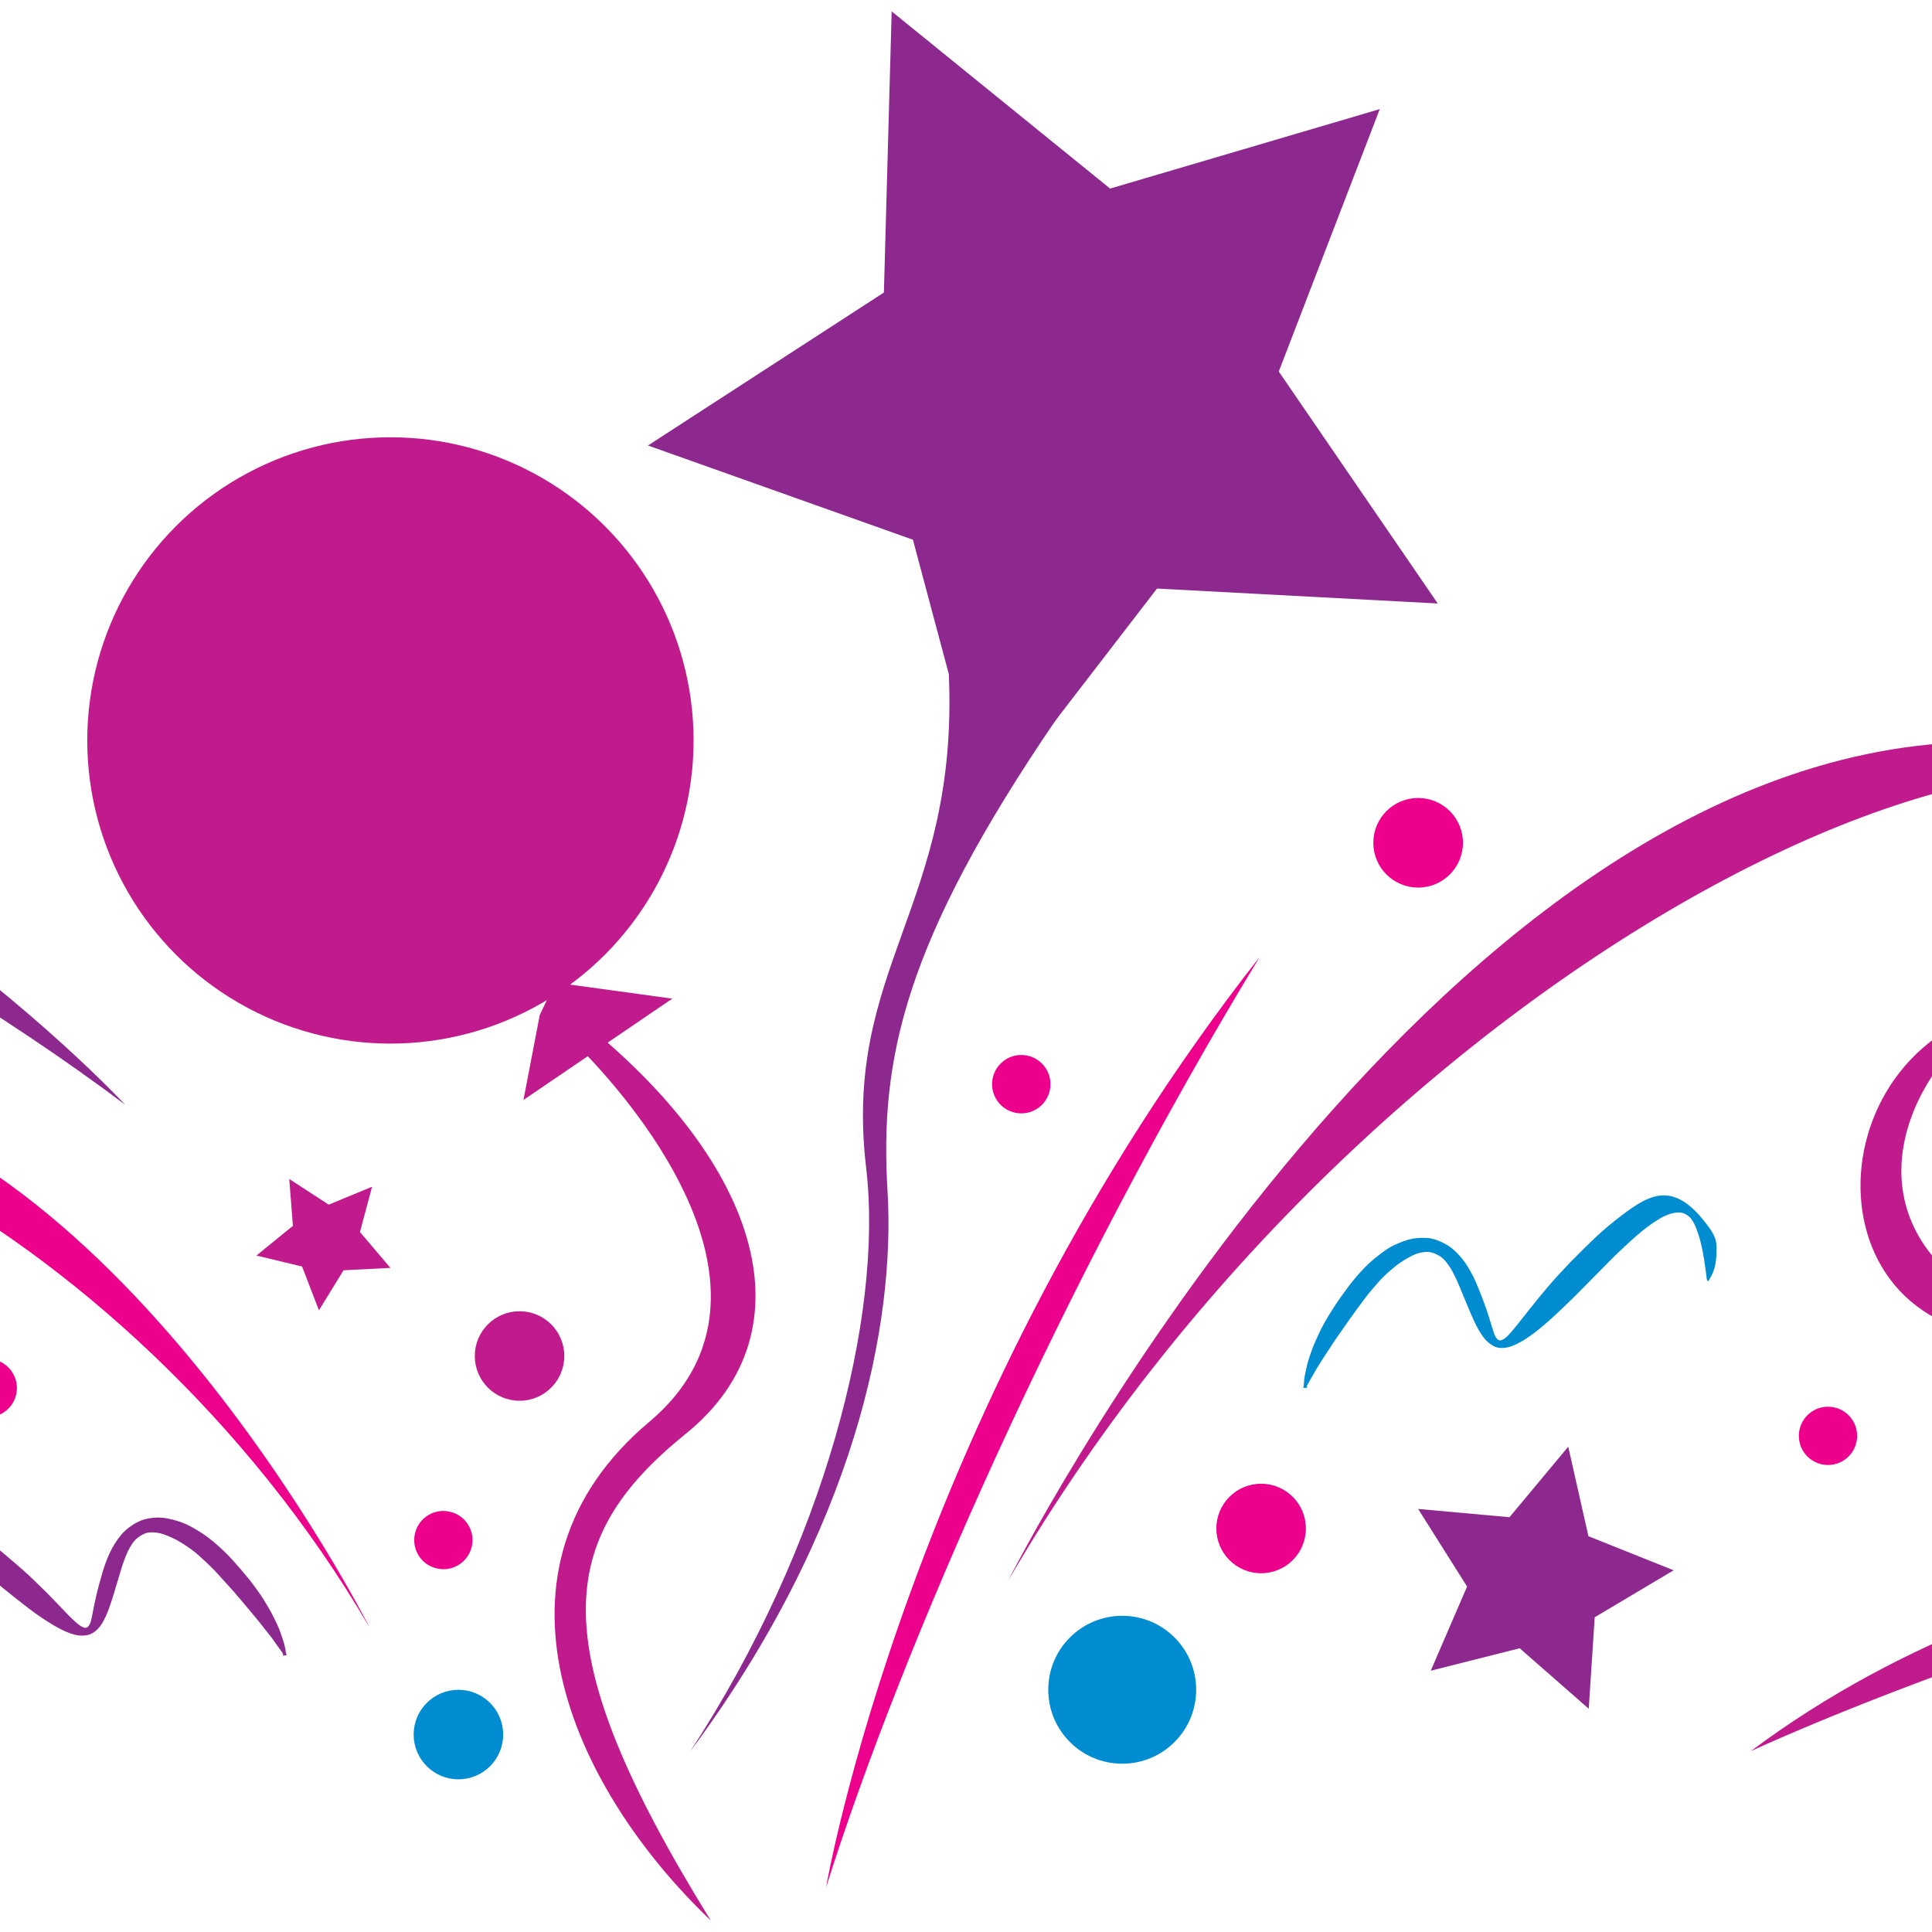
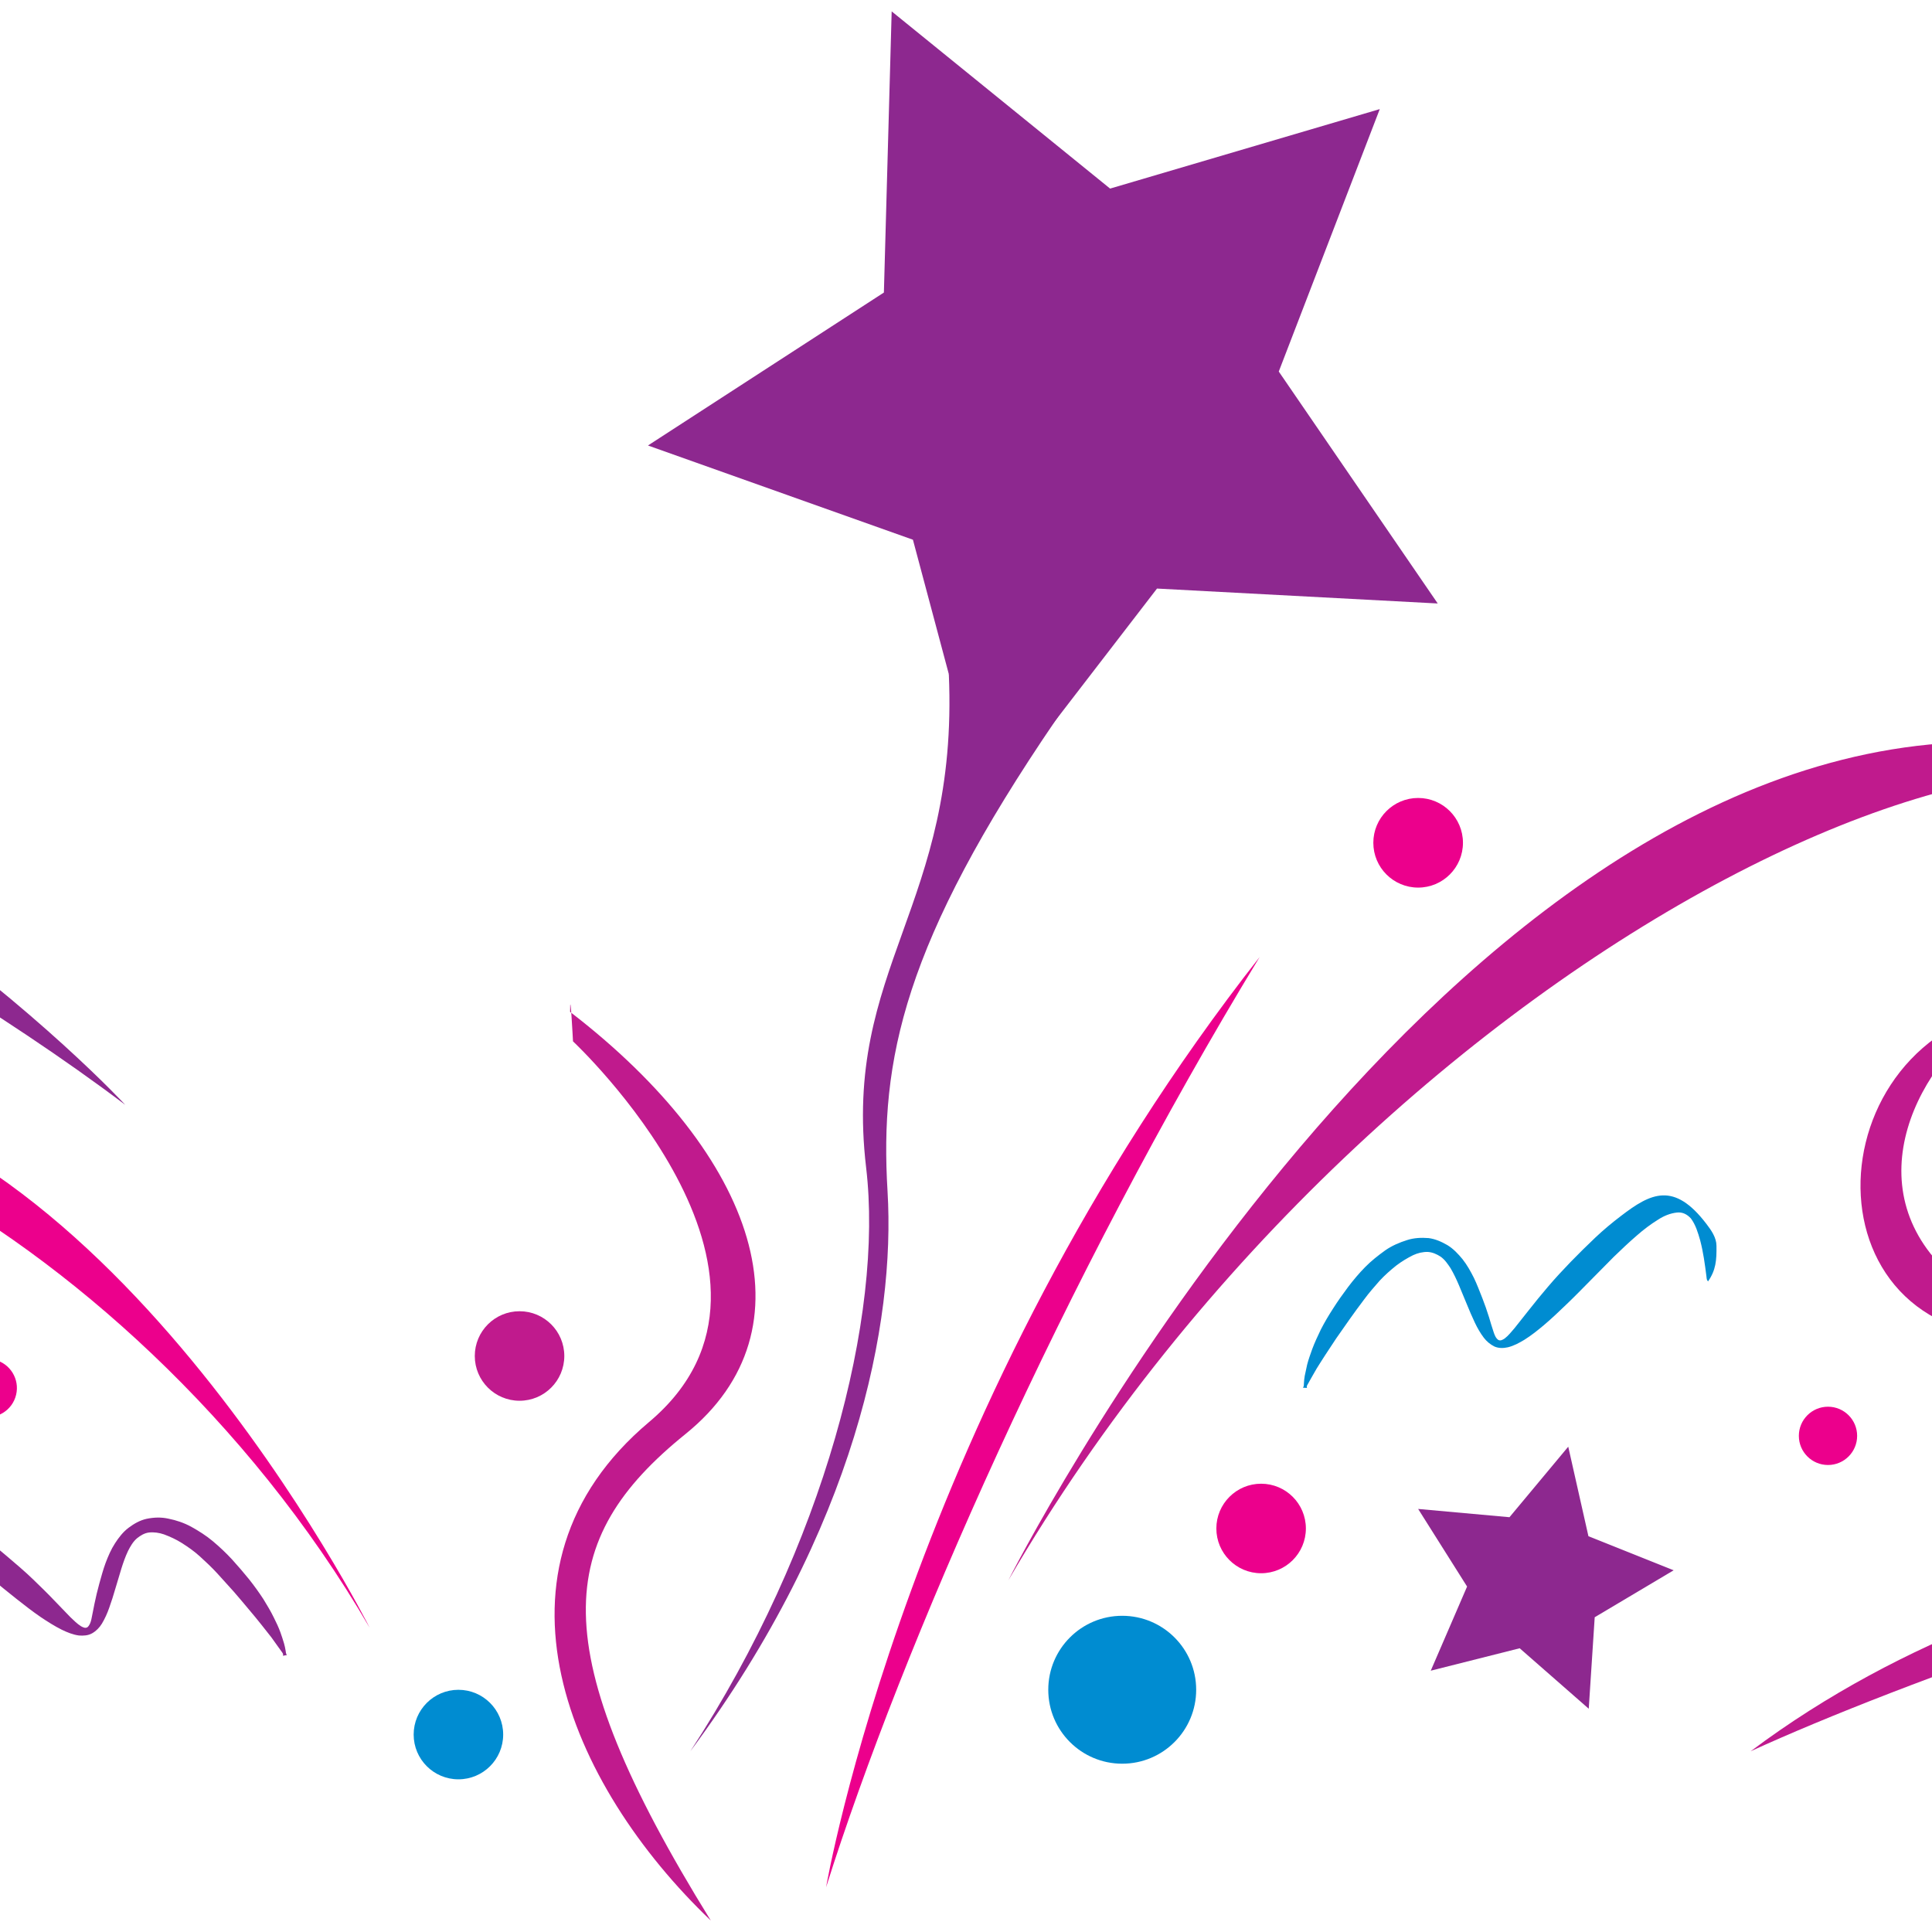
<svg xmlns="http://www.w3.org/2000/svg" version="1.1" id="Calque_1" x="0px" y="0px" width="36px" height="36px" viewBox="0 0 36 36" enable-background="new 0 0 36 36" xml:space="preserve">
  <g>
    <path fill="#8D288F" d="M2.732,28.301c-0.124,0.027-0.233,0.09-0.335,0.166c-0.104,0.078-0.184,0.182-0.253,0.289   c-0.075,0.115-0.128,0.24-0.177,0.369c-0.046,0.125-0.082,0.26-0.118,0.389c-0.034,0.121-0.062,0.244-0.088,0.367   c-0.019,0.096-0.038,0.195-0.058,0.291c-0.012,0.053-0.029,0.107-0.07,0.146c-0.041,0.029-0.083,0.006-0.121-0.014   c-0.076-0.047-0.138-0.111-0.202-0.172c-0.101-0.104-0.2-0.209-0.3-0.311c-0.13-0.137-0.264-0.266-0.398-0.396   C0.46,29.279,0.3,29.143,0.141,29.008c-0.163-0.139-0.33-0.273-0.499-0.402c-0.165-0.127-0.339-0.244-0.517-0.355   c-0.592-0.363-1.045-0.543-1.568,0.311c-0.08,0.131-0.159,0.273-0.146,0.426c0.023,0.271,0.058,0.447,0.224,0.645   c0.024-0.033,0.019-0.059,0.02-0.098c0.006-0.229,0.012-0.455,0.049-0.682c0.026-0.146,0.054-0.295,0.13-0.426   c0.063-0.078,0.143-0.131,0.249-0.131c0.125,0,0.244,0.035,0.357,0.092c0.148,0.074,0.293,0.158,0.43,0.254   c0.16,0.115,0.313,0.234,0.465,0.355c0.162,0.133,0.322,0.264,0.483,0.398c0.16,0.133,0.319,0.264,0.483,0.393   c0.148,0.117,0.298,0.234,0.455,0.342c0.128,0.086,0.257,0.168,0.396,0.238c0.102,0.049,0.207,0.092,0.319,0.107   c0.085,0.006,0.169,0.002,0.246-0.041c0.075-0.043,0.135-0.104,0.182-0.18c0.056-0.094,0.1-0.193,0.136-0.295   c0.042-0.117,0.081-0.24,0.115-0.359c0.037-0.123,0.074-0.248,0.112-0.373c0.035-0.111,0.073-0.221,0.124-0.328   c0.043-0.084,0.091-0.17,0.165-0.234c0.066-0.053,0.138-0.098,0.224-0.109c0.097-0.01,0.19,0.004,0.281,0.035   c0.115,0.043,0.227,0.094,0.331,0.16c0.118,0.074,0.231,0.154,0.335,0.248c0.112,0.102,0.222,0.205,0.324,0.316   c0.104,0.113,0.208,0.229,0.311,0.344c0.095,0.111,0.19,0.221,0.283,0.334c0.08,0.096,0.16,0.189,0.239,0.291   c0.061,0.076,0.119,0.15,0.179,0.227c0.041,0.057,0.081,0.113,0.12,0.168c0.025,0.033,0.05,0.068,0.075,0.104   c0.015,0.021,0.031,0.043,0.018,0.07l0.076-0.014c-0.021-0.02-0.02-0.055-0.025-0.082c-0.007-0.045-0.017-0.09-0.029-0.133   c-0.021-0.068-0.042-0.137-0.066-0.203c-0.035-0.098-0.079-0.189-0.124-0.279c-0.058-0.119-0.126-0.232-0.196-0.346   c-0.083-0.127-0.173-0.252-0.268-0.371c-0.101-0.125-0.206-0.246-0.315-0.367c-0.112-0.121-0.232-0.234-0.358-0.34   c-0.124-0.104-0.262-0.191-0.404-0.27c-0.133-0.072-0.276-0.121-0.424-0.15C3.003,28.268,2.868,28.273,2.732,28.301z" />
    <path fill="#008CD1" d="M26.62,23.07c0.125,0.016,0.241,0.068,0.35,0.131c0.112,0.068,0.201,0.164,0.282,0.262   c0.085,0.107,0.152,0.229,0.213,0.35c0.058,0.121,0.106,0.25,0.156,0.375c0.046,0.117,0.087,0.236,0.125,0.357   c0.028,0.096,0.056,0.189,0.087,0.281c0.018,0.053,0.038,0.107,0.085,0.141c0.041,0.023,0.081-0.002,0.118-0.025   c0.07-0.053,0.125-0.125,0.183-0.191c0.091-0.113,0.179-0.227,0.268-0.338c0.116-0.148,0.235-0.293,0.357-0.436   c0.137-0.162,0.28-0.314,0.425-0.465c0.149-0.154,0.302-0.303,0.457-0.451c0.151-0.143,0.312-0.277,0.479-0.404   c0.553-0.424,0.986-0.645,1.591,0.148c0.093,0.121,0.187,0.256,0.188,0.408c0.004,0.273-0.011,0.453-0.157,0.664   c-0.028-0.029-0.025-0.053-0.03-0.094c-0.029-0.227-0.058-0.449-0.117-0.672c-0.041-0.143-0.084-0.289-0.173-0.408   c-0.071-0.076-0.154-0.121-0.261-0.109c-0.124,0.014-0.239,0.061-0.345,0.129c-0.142,0.088-0.275,0.188-0.401,0.299   c-0.147,0.127-0.29,0.262-0.428,0.396c-0.147,0.148-0.294,0.297-0.44,0.445c-0.146,0.148-0.291,0.297-0.44,0.439   c-0.137,0.133-0.274,0.262-0.418,0.385c-0.119,0.1-0.239,0.197-0.371,0.279c-0.095,0.057-0.197,0.113-0.307,0.139   c-0.084,0.018-0.168,0.02-0.248-0.014c-0.079-0.039-0.145-0.094-0.199-0.164c-0.065-0.086-0.119-0.18-0.166-0.279   c-0.053-0.113-0.104-0.229-0.15-0.344c-0.05-0.121-0.099-0.24-0.149-0.359c-0.046-0.107-0.096-0.215-0.155-0.314   c-0.053-0.08-0.108-0.162-0.188-0.217c-0.071-0.045-0.148-0.08-0.235-0.086c-0.096-0.002-0.188,0.02-0.276,0.061   c-0.11,0.055-0.216,0.119-0.313,0.193c-0.108,0.086-0.214,0.18-0.308,0.281c-0.101,0.115-0.201,0.229-0.29,0.35   c-0.093,0.123-0.185,0.248-0.273,0.373c-0.084,0.119-0.168,0.238-0.25,0.357c-0.068,0.105-0.139,0.209-0.207,0.314   c-0.054,0.082-0.104,0.164-0.156,0.246c-0.034,0.059-0.068,0.119-0.102,0.178c-0.021,0.037-0.043,0.076-0.063,0.113   c-0.013,0.021-0.027,0.045-0.012,0.068l-0.078-0.004c0.021-0.025,0.018-0.057,0.019-0.084c0.002-0.045,0.007-0.092,0.015-0.137   c0.014-0.07,0.029-0.137,0.045-0.209c0.025-0.098,0.06-0.193,0.095-0.291c0.046-0.123,0.102-0.242,0.159-0.361   c0.07-0.137,0.148-0.268,0.231-0.396c0.087-0.137,0.179-0.266,0.276-0.396c0.099-0.131,0.206-0.258,0.321-0.375   c0.113-0.115,0.241-0.215,0.374-0.311c0.124-0.086,0.263-0.146,0.407-0.191C26.347,23.066,26.482,23.059,26.62,23.07z" />
-     <circle fill="#C01A8D" cx="7.275" cy="13.797" r="5.649" />
    <circle fill="#008CD1" cx="20.911" cy="31.486" r="1.378" />
    <circle fill="#EC008C" cx="23.499" cy="28.481" r="0.834" />
    <circle fill="#8D288F" cx="37.805" cy="33.749" r="0.834" />
    <circle fill="#EC008C" cx="26.425" cy="15.704" r="0.835" />
    <circle fill="#C01A8D" cx="9.681" cy="25.267" r="0.834" />
    <circle fill="#008CD1" cx="8.542" cy="32.321" r="0.834" />
-     <path fill="#EC008C" d="M8.79,28.822c-0.07,0.291-0.362,0.475-0.654,0.402c-0.292-0.066-0.472-0.359-0.403-0.654   c0.07-0.291,0.363-0.471,0.654-0.4C8.679,28.238,8.859,28.531,8.79,28.822z" />
-     <circle fill="#EC008C" cx="19.03" cy="20.202" r="0.544" />
    <circle fill="#EC008C" cx="34.062" cy="26.755" r="0.543" />
    <path fill="#EC008C" d="M0.3,25.99c-0.069,0.291-0.362,0.471-0.654,0.404c-0.292-0.072-0.473-0.363-0.404-0.656   c0.07-0.291,0.363-0.473,0.654-0.402C0.189,25.404,0.37,25.699,0.3,25.99z" />
-     <polygon fill="#C01A8D" points="10.058,18.912 9.754,20.496 12.527,18.608 10.346,18.309  " />
    <path fill="#EC008C" d="M15.393,35.166c0,0,1.545-9.006,8.079-17.334C19.824,23.826,16.813,30.666,15.393,35.166z" />
    <path fill="#C01A8D" d="M18.789,29.447c0,0,7.715-15.331,17.873-15.619s6.439,10.349,1.732,11.041s-4.813-5.182-1.117-6.083   c-1.56,0.987-2.746,3.338-0.934,4.967c3.01,2.711,8.168-2.555,5.742-7.617C39.658,11.073,25.798,17.411,18.789,29.447z" />
    <path fill="#EC008C" d="M6.889,30.332c0,0-5.001-9.939-11.585-10.125c-6.584-0.188-4.174,6.709-1.123,7.158   c3.051,0.445,3.12-3.359,0.725-3.943c1.011,0.639,1.78,2.162,0.605,3.219c-1.951,1.756-5.295-1.654-3.722-4.938   C-6.638,18.42,2.347,22.529,6.889,30.332z" />
    <path fill="#8D288F" d="M2.333,20.586c0,0-6.466-7.001-15.544-8.495C-9.559,13.543-2.227,17.146,2.333,20.586z" />
    <path fill="#C01A8D" d="M45.743,28.482c0,0-7.402-0.139-13.122,4.15C35.398,31.361,41.363,29.189,45.743,28.482z" />
    <path fill="#C01A8D" d="M10.677,19.404c0,0,4.667,4.361,1.419,7.092c-3.247,2.732-1.497,6.766,1.149,9.291   c-3.16-5.105-2.891-7.113-0.472-9.066s1.344-5.178-2.15-7.866C10.622,18.347,10.677,19.404,10.677,19.404z" />
    <polygon fill="#8D288F" points="20.685,3.514 25.71,2.033 23.828,6.923 26.79,11.245 21.559,10.967 18.363,15.119 17.011,10.057    12.074,8.301 16.47,5.451 16.615,0.212  " />
    <polygon fill="#8D288F" points="28.127,28.271 29.222,26.957 29.598,28.625 31.186,29.26 29.715,30.135 29.604,31.84    28.317,30.713 26.66,31.131 27.337,29.563 26.425,28.117  " />
-     <polygon fill="#C01A8D" points="5.458,22.842 5.39,21.969 6.125,22.447 6.933,22.113 6.707,22.957 7.275,23.625 6.401,23.67    5.943,24.416 5.629,23.6 4.778,23.395  " />
    <path fill="#8D288F" d="M17.68,12.56c0.188,4.326-1.981,5.466-1.541,9.196c0.327,2.764-0.778,7.049-3.276,10.877   c3.087-4.164,3.822-7.986,3.675-10.436s0.297-4.621,3.139-8.786C22.519,9.245,17.68,12.56,17.68,12.56z" />
  </g>
</svg>